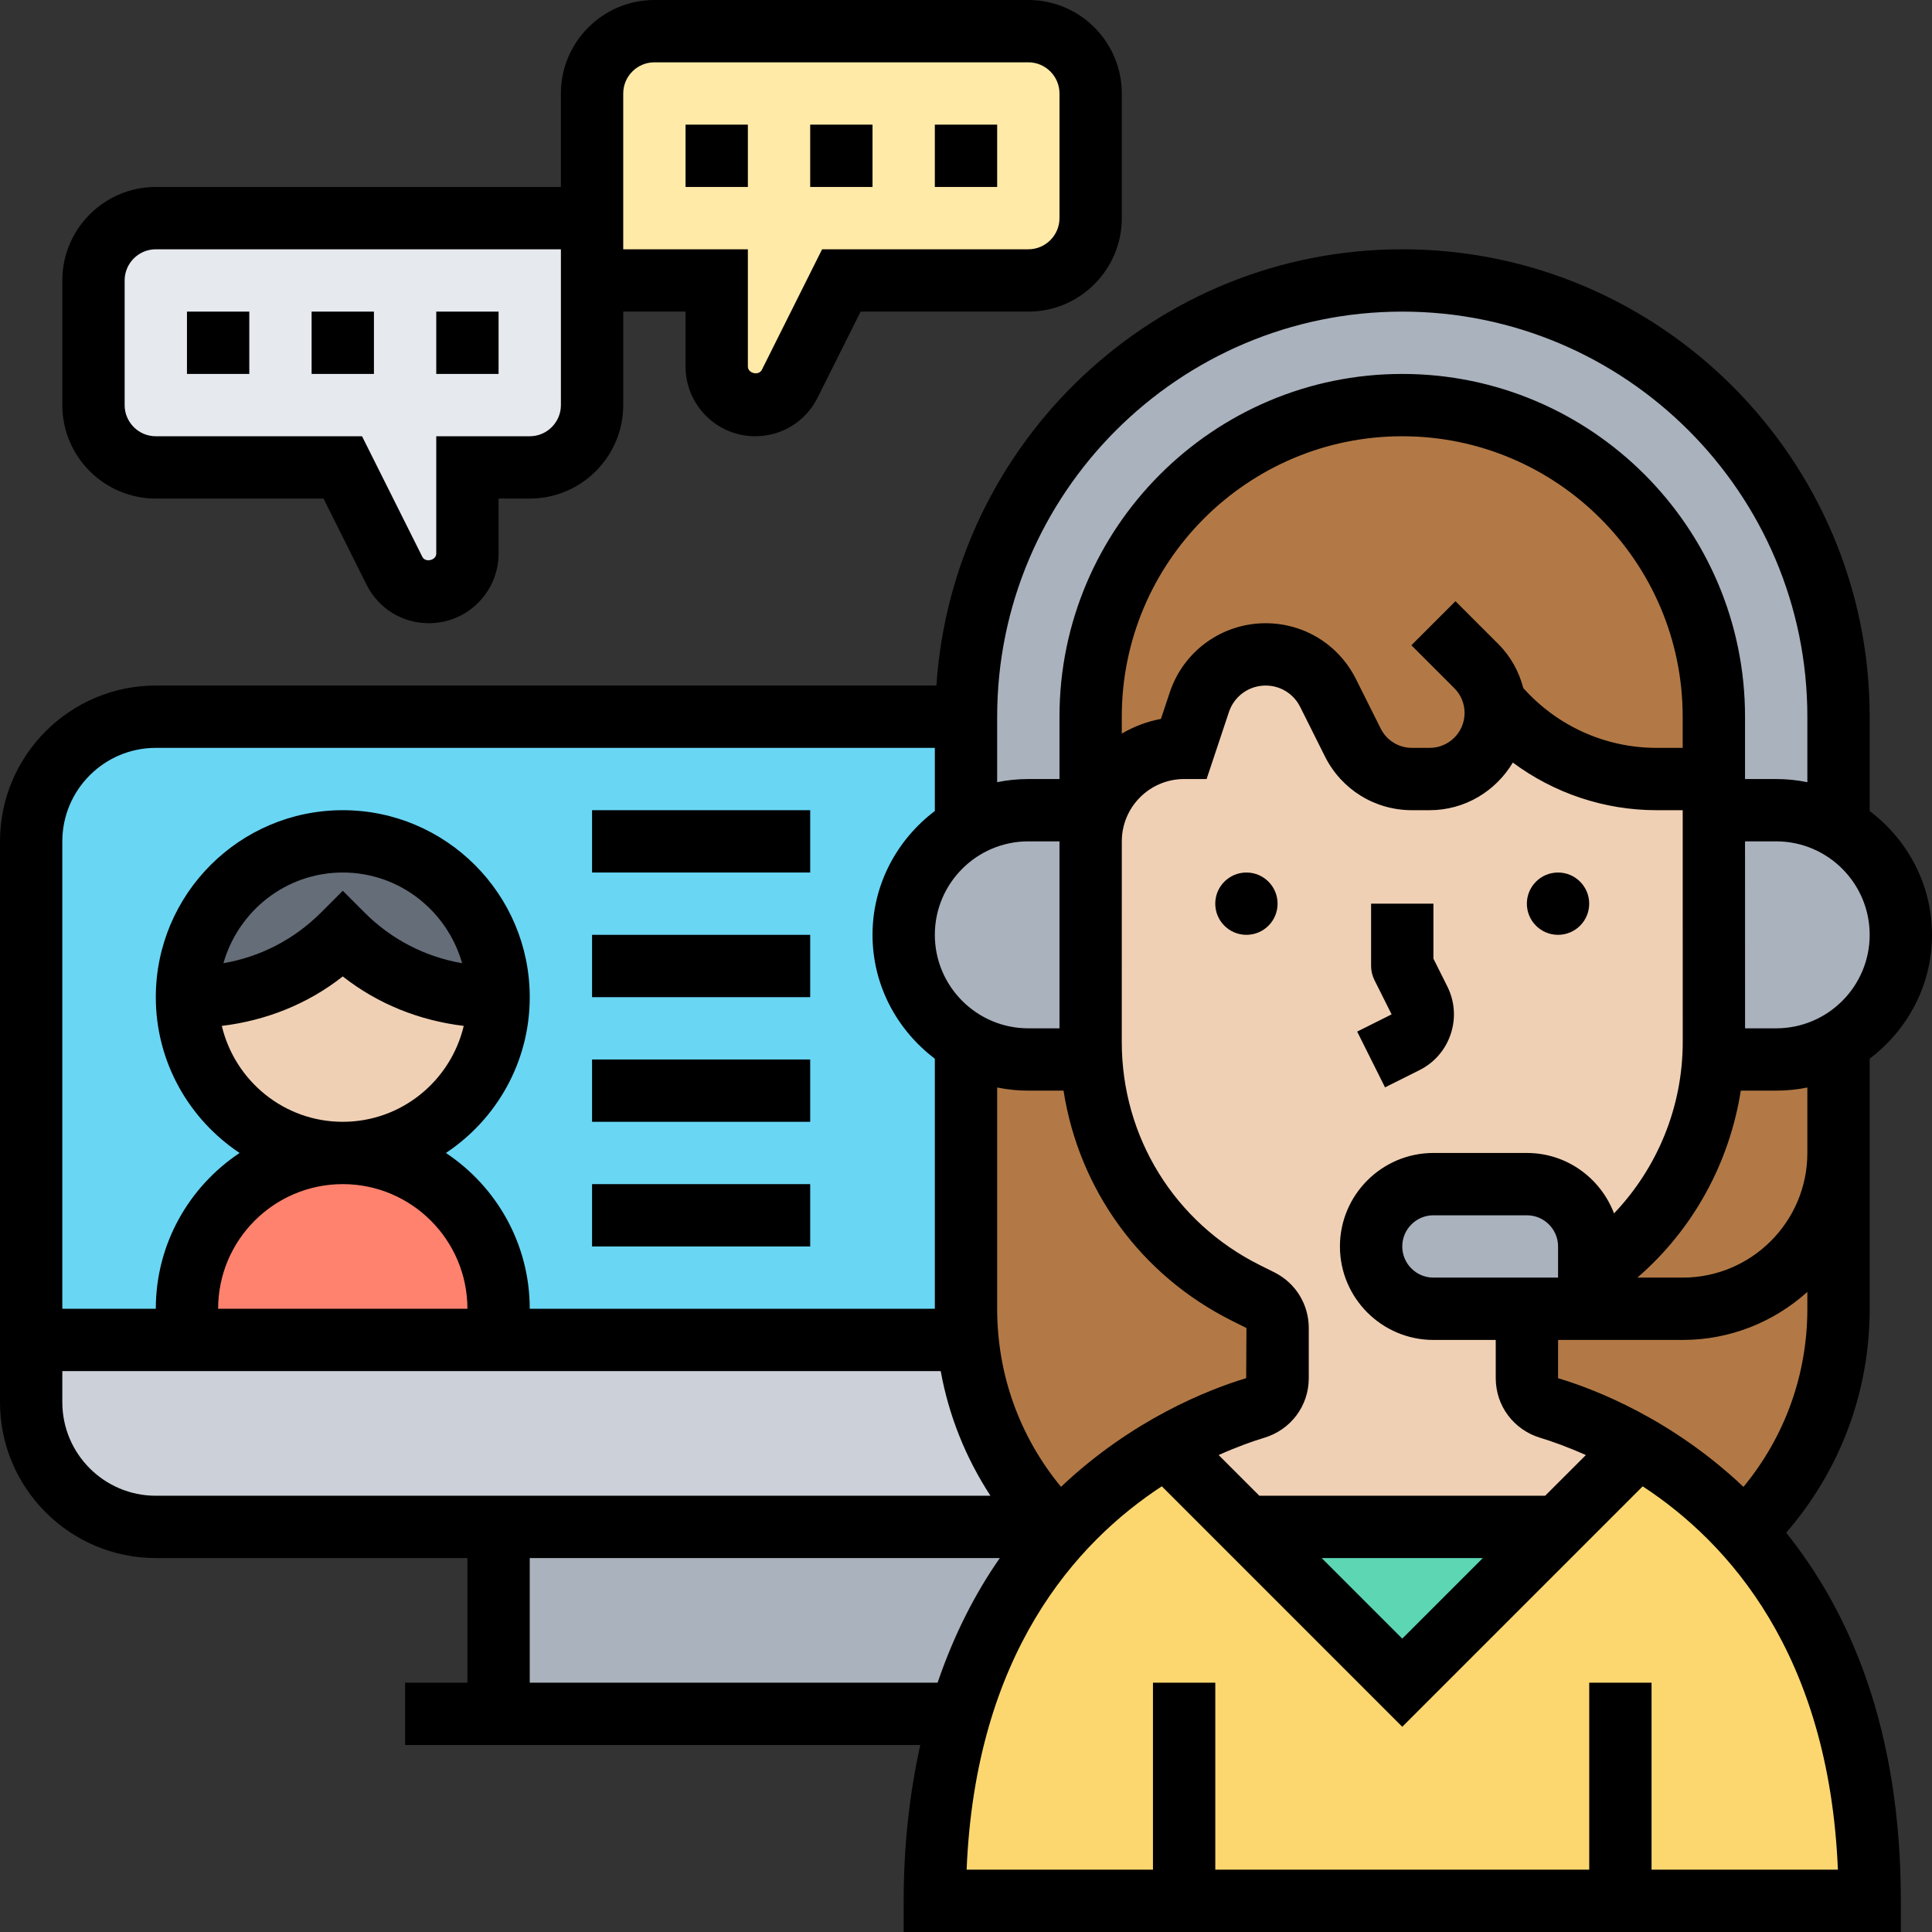
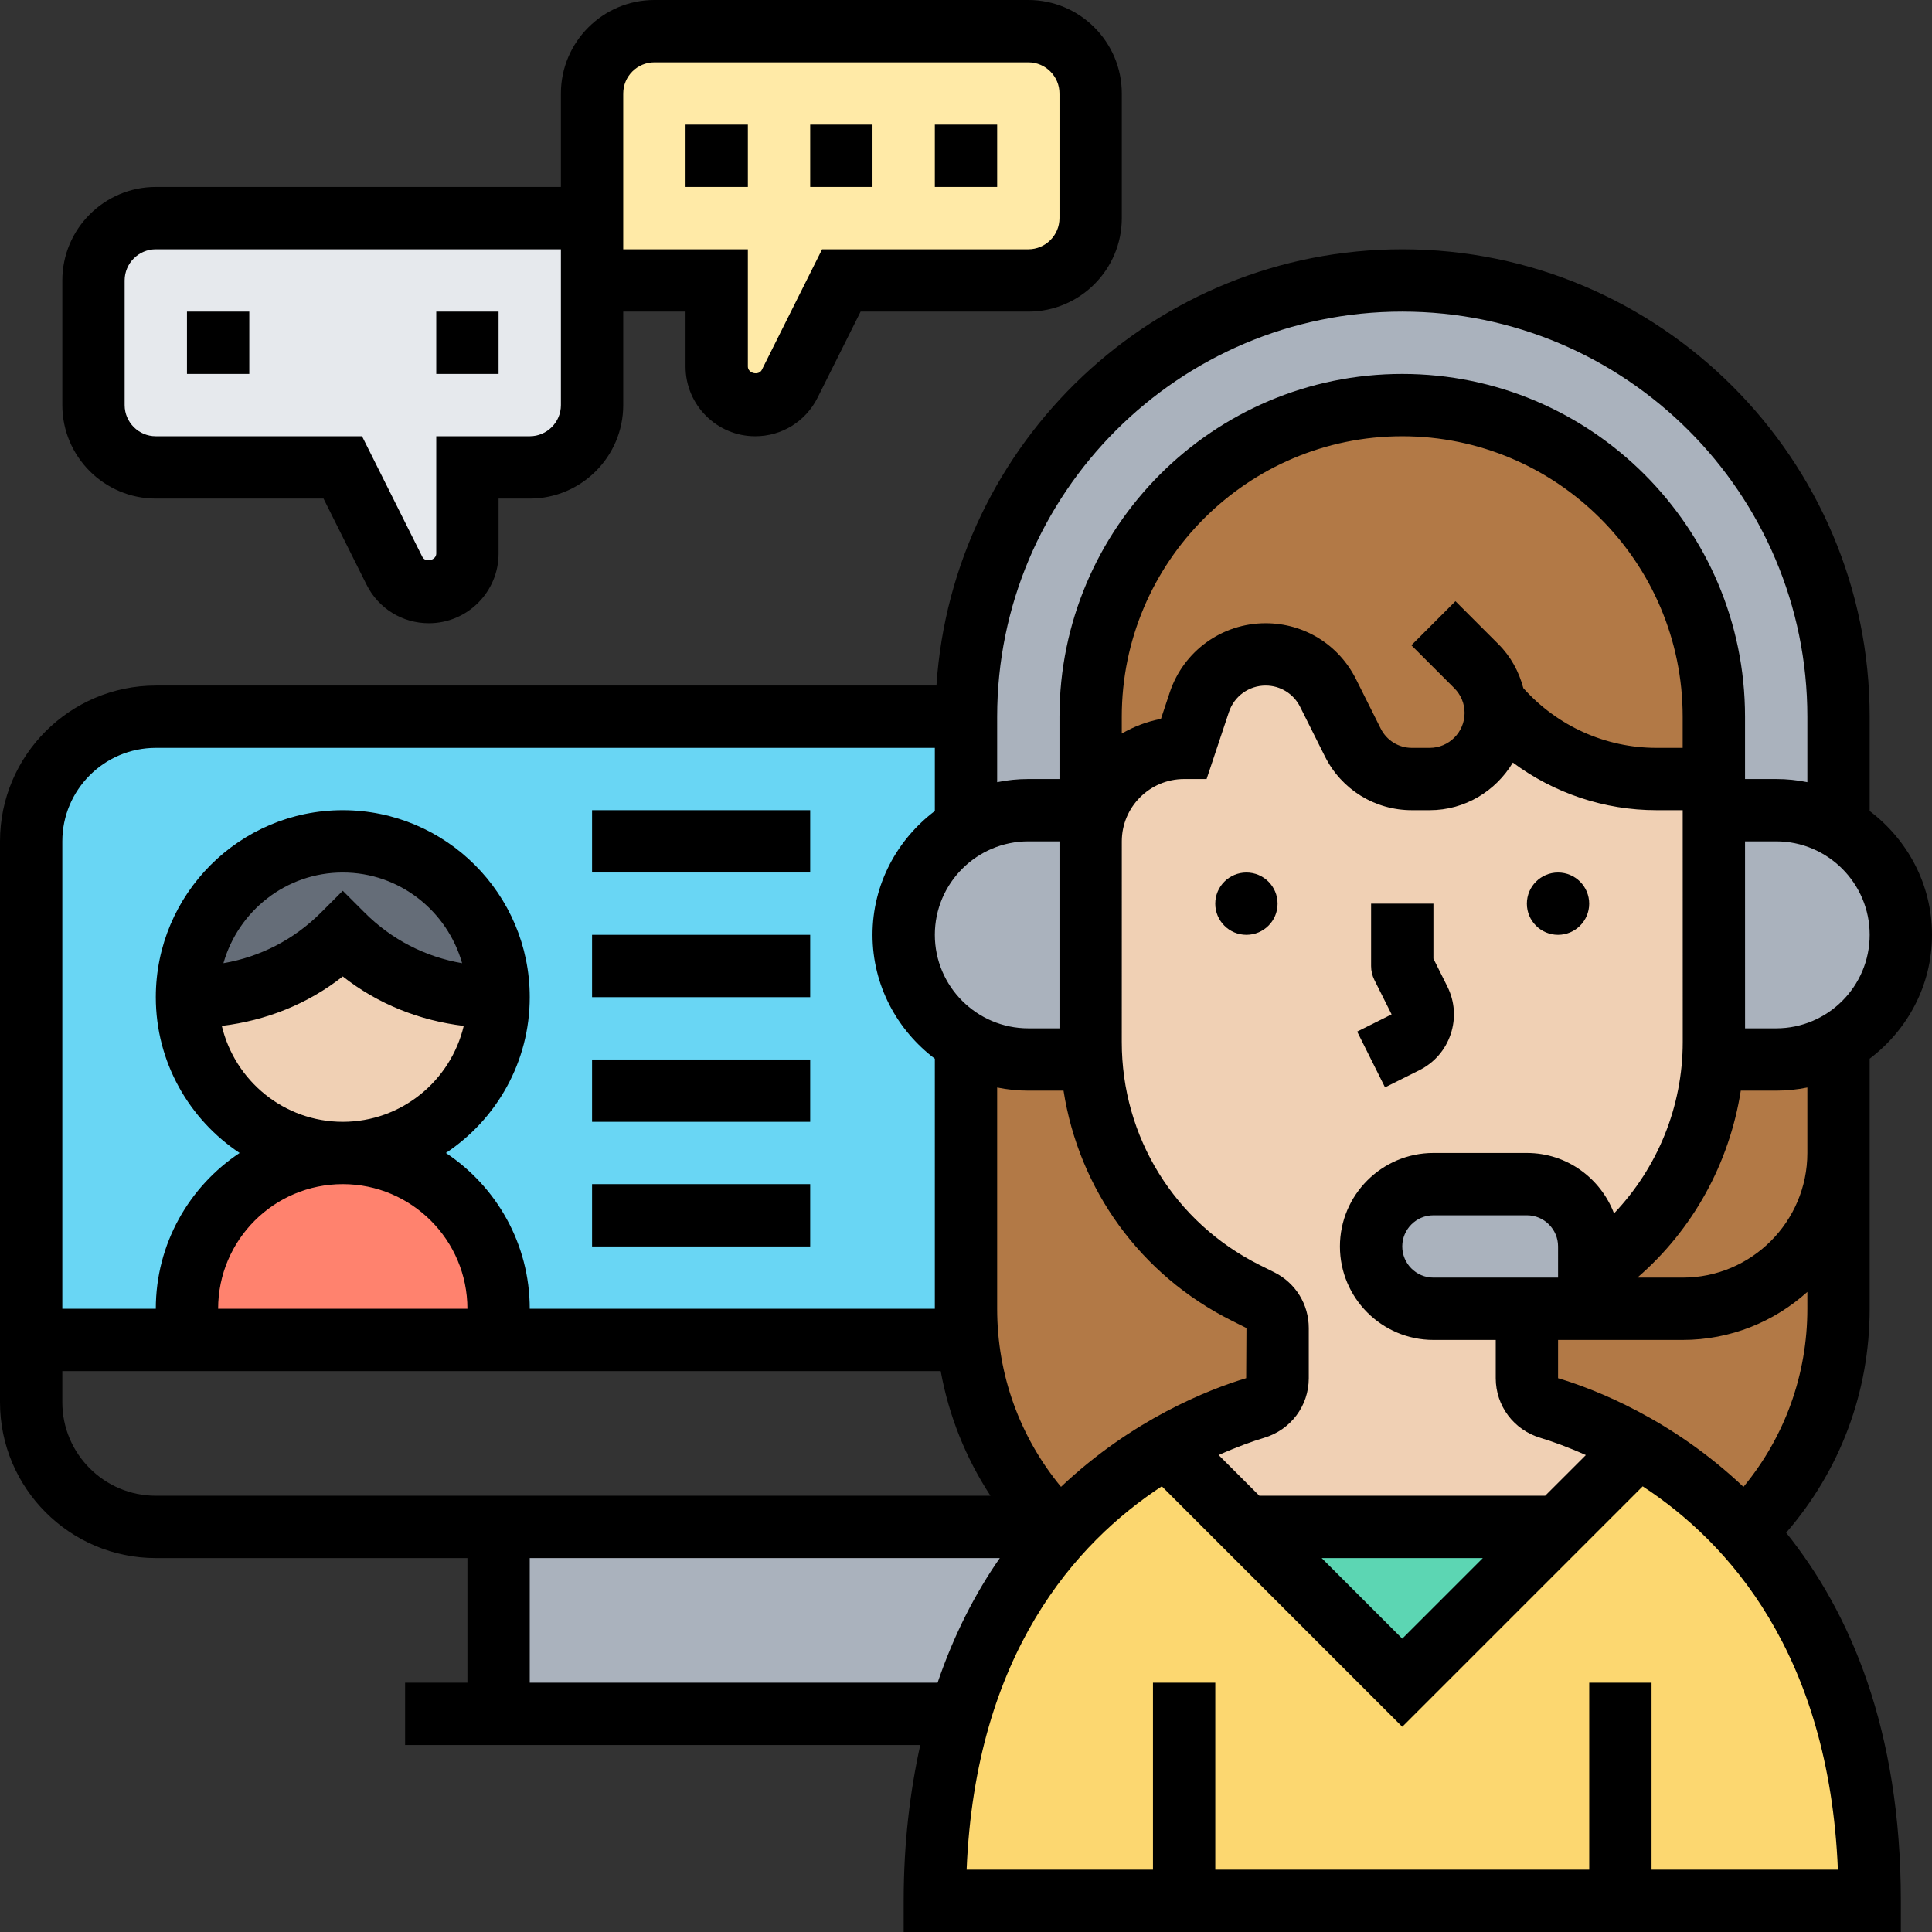
<svg xmlns="http://www.w3.org/2000/svg" height="62.0" preserveAspectRatio="xMidYMid meet" version="1.0" viewBox="0.0 0.0 62.0 62.0" width="62.0" zoomAndPan="magnify">
  <rect x="0.0" y="0.0" width="62.0" height="62.0" fill="#333333" stroke="none" />
  <g>
    <g>
      <g>
        <path d="M19,7V3c0-1.1,0.9-2,2-2h12c1.1,0,2,0.9,2,2v4c0,1.1-0.9,2-2,2h-6l-1.66,3.32 C25.13,12.74,24.7,13,24.24,13C23.55,13,23,12.45,23,11.76V9h-4V7z" fill="#ffeaa7" />
      </g>
      <g>
        <path d="M19,9v4c0,1.1-0.9,2-2,2h-2v2.76c0,0.69-0.55,1.24-1.24,1.24c-0.46,0-0.89-0.26-1.1-0.68L11,15H5 c-1.1,0-2-0.9-2-2V9c0-1.1,0.9-2,2-2h14V9z" fill="#e6e9ed" />
      </g>
      <g>
        <path d="M33.86,49c0.05,0.06,0.11,0.11,0.16,0.16c-1.3,1.42-2.48,3.32-3.21,5.84H30.8H16v-6H33.86z" fill="#aab2bd" />
      </g>
      <g>
-         <path d="M33.86,49H16H5c-2.21,0-4-1.79-4-4v-2h5h10h15.05C31.28,45.33,32.31,47.42,33.86,49z" fill="#ccd1d9" />
-       </g>
+         </g>
      <g>
        <path d="M31,42v-8.54c-0.3-0.17-0.58-0.39-0.83-0.63C29.45,32.1,29,31.1,29,30c0-1.48,0.8-2.77,2-3.46V23 H5c-2.21,0-4,1.79-4,4v16h30.05C31.02,42.67,31,42.34,31,42z" fill="#69d6f4" />
      </g>
      <g>
        <path d="M11,27c2.76,0,5,2.24,5,5h-0.17c-1.81,0-3.55-0.72-4.83-2c-1.28,1.28-3.02,2-4.83,2H6 C6,29.24,8.24,27,11,27z" fill="#656d78" />
      </g>
      <g>
        <path d="M16,42v1H6v-1c0-2.76,2.24-5,5-5c1.38,0,2.63,0.56,3.54,1.46C15.44,39.37,16,40.62,16,42z" fill="#ff826e" />
      </g>
      <g>
        <path d="M15.83,32H16c0,2.76-2.24,5-5,5s-5-2.24-5-5h0.17c1.81,0,3.55-0.72,4.83-2 C12.28,31.28,14.02,32,15.83,32z" fill="#f0d0b4" />
      </g>
      <g>
        <path d="M51,40.92c2.33-1.55,3.81-4.11,3.98-6.92H55h2c0.72,0,1.4-0.19,1.98-0.53L59,33.5V37 c0,2.76-2.24,5-5,5h-3V40.92z" fill="#b27946" />
      </g>
      <g>
-         <path d="M51,42h3c2.76,0,5-2.24,5-5v5c0,2.81-1.16,5.34-3.02,7.16c-1.12-1.23-2.32-2.11-3.41-2.73 c-1.17-0.68-2.2-1.05-2.85-1.25C49.3,45.06,49,44.67,49,44.23V42H51z" fill="#b27946" />
+         <path d="M51,42h3c2.76,0,5-2.24,5-5v5c0,2.81-1.16,5.34-3.02,7.16c-1.12-1.23-2.32-2.11-3.41-2.73 c-1.17-0.68-2.2-1.05-2.85-1.25V42H51z" fill="#b27946" />
      </g>
      <g>
        <path d="M37.43,46.43c-1.09,0.62-2.29,1.5-3.41,2.73c-0.05-0.05-0.11-0.1-0.16-0.16 c-1.55-1.58-2.58-3.67-2.81-6C31.02,42.67,31,42.34,31,42v-8.54C31.59,33.8,32.27,34,33,34h2h0.02c0.2,3.19,2.07,6.04,4.95,7.49 l0.48,0.23c0.34,0.17,0.55,0.52,0.55,0.9v1.61c0,0.44-0.3,0.83-0.72,0.95C39.63,45.38,38.6,45.75,37.43,46.43z" fill="#b27946" />
      </g>
      <g>
        <path d="M47.98,22.57c0.01,0.1,0.02,0.21,0.02,0.31c0,0.58-0.24,1.12-0.62,1.5C47,24.76,46.46,25,45.88,25 h-0.57c-0.8,0-1.54-0.45-1.9-1.17l-0.79-1.59c-0.38-0.76-1.16-1.24-2-1.24c-0.97,0-1.83,0.62-2.13,1.53L38,24 c-0.83,0-1.58,0.34-2.12,0.88C35.34,25.42,35,26.17,35,27v-1v-3c0-5.52,4.48-10,10-10c2.76,0,5.26,1.12,7.07,2.93S55,20.24,55,23 v2h-1.84C51.16,25,49.26,24.11,47.98,22.57z" fill="#b27946" />
      </g>
      <g>
        <path d="M52,61H38h-8c0-2.31,0.3-4.3,0.81-6c0.73-2.52,1.91-4.42,3.21-5.84c1.12-1.23,2.32-2.11,3.41-2.73 L40,49l5,5l5-5l2.57-2.57c1.09,0.62,2.29,1.5,3.41,2.73C58.16,51.55,60,55.28,60,61H52z" fill="#fcd770" />
      </g>
      <g>
        <path d="M50 49L45 54 40 49z" fill="#5cd6b3" />
      </g>
      <g>
        <path d="M55,26v1v6.44c0,0.19-0.01,0.37-0.02,0.56c-0.17,2.81-1.65,5.37-3.98,6.92V40c0-1.1-0.9-2-2-2h-3 c-0.56,0-1.06,0.22-1.42,0.59C44.22,38.95,44,39.45,44,40c0,1.1,0.89,2,2,2h3v2.23c0,0.44,0.3,0.83,0.72,0.95 c0.65,0.2,1.68,0.57,2.85,1.25L50,49H40l-2.57-2.57c1.17-0.68,2.2-1.05,2.85-1.25C40.7,45.06,41,44.67,41,44.23v-1.61 c0-0.38-0.21-0.73-0.55-0.9l-0.48-0.23c-2.88-1.45-4.75-4.3-4.95-7.49C35.01,33.82,35,33.63,35,33.44V27 c0-0.83,0.34-1.58,0.88-2.12C36.42,24.34,37.17,24,38,24l0.49-1.47c0.3-0.91,1.16-1.53,2.13-1.53c0.84,0,1.62,0.48,2,1.24 l0.79,1.59c0.36,0.72,1.1,1.17,1.9,1.17h0.57c0.58,0,1.12-0.24,1.5-0.62C47.76,24,48,23.46,48,22.88c0-0.1-0.01-0.21-0.02-0.31 c1.28,1.54,3.18,2.43,5.18,2.43H55V26z" fill="#f0d0b4" />
      </g>
      <g>
        <path d="M58.98,33.47C58.4,33.81,57.72,34,57,34h-2h-0.02c0.01-0.19,0.02-0.37,0.02-0.56V27v-1h2 c0.73,0,1.41,0.2,2,0.54c0.3,0.17,0.58,0.39,0.83,0.63C60.55,27.9,61,28.9,61,30C61,31.49,60.19,32.79,58.98,33.47z" fill="#aab2bd" />
      </g>
      <g>
        <path d="M35,23v3h-2c-0.73,0-1.41,0.2-2,0.54V23c0-7.73,6.27-14,14-14c3.86,0,7.36,1.57,9.9,4.1 c2.53,2.54,4.1,6.04,4.1,9.9v3.54C58.41,26.2,57.73,26,57,26h-2v-1v-2c0-2.76-1.12-5.26-2.93-7.07S47.76,13,45,13 C39.48,13,35,17.48,35,23z" fill="#aab2bd" />
      </g>
      <g>
        <path d="M35,33.44c0,0.19,0.01,0.38,0.02,0.56H35h-2c-0.73,0-1.41-0.2-2-0.54 c-0.3-0.17-0.58-0.39-0.83-0.63C29.45,32.1,29,31.1,29,30c0-1.48,0.8-2.77,2-3.46C31.59,26.2,32.27,26,33,26h2v1V33.44z" fill="#aab2bd" />
      </g>
      <g>
        <path d="M51,40v0.92V42h-2h-3c-1.11,0-2-0.9-2-2c0-0.55,0.22-1.05,0.58-1.41C44.94,38.22,45.44,38,46,38h3 C50.1,38,51,38.9,51,40z" fill="#aab2bd" />
      </g>
    </g>
    <g>
      <circle cx="39.999" cy="29" fill="inherit" r="1" />
      <circle cx="49.999" cy="29" fill="inherit" r="1" />
      <path d="M44.447,34.895l1.105-0.553c0.478-0.239,0.834-0.65,1.003-1.157s0.13-1.049-0.108-1.527L46,30.764V29h-2v2 c0,0.155,0.036,0.309,0.105,0.447l0.553,1.105l-1.105,0.553L44.447,34.895z" fill="inherit" />
      <path d="M60,42v-8.026c1.207-0.914,2-2.347,2-3.974c0-1.627-0.793-3.061-2-3.974V23c0-8.271-6.729-15-15-15 c-7.933,0-14.431,6.195-14.949,14H5c-2.757,0-5,2.243-5,5v18c0,2.757,2.243,5,5,5h10v4h-2v2h16.532C29.205,57.487,29,59.132,29,61 v1h32v-1c0-5.508-1.633-9.265-3.68-11.814C59.051,47.189,60,44.674,60,42z M55.95,47.715c-2.289-2.166-4.747-3.129-5.95-3.487 L50,43h4c1.538,0,2.938-0.586,4-1.541V42C58,44.114,57.276,46.109,55.95,47.715z M49.586,48h-9.172l-1.306-1.306 c0.582-0.261,1.09-0.442,1.456-0.552C41.423,45.886,42,45.116,42,44.228l0-1.609c0-0.763-0.424-1.448-1.106-1.789l-0.473-0.236 c-2.728-1.364-4.423-4.106-4.422-7.157L36,27h0c0-1.103,0.897-2,2-2h0.721l0.717-2.151C39.607,22.341,40.08,22,40.615,22 c0.473,0,0.898,0.263,1.109,0.686l0.794,1.588C43.051,25.339,44.121,26,45.311,26h0.568c1.137,0,2.124-0.617,2.67-1.528 C49.87,25.453,51.478,26,53.162,26H54v1H54l0.001,6.437c0,2.077-0.807,4.033-2.205,5.503C51.366,37.809,50.279,37,49,37h-3 c-1.654,0-3,1.346-3,3s1.346,3,3,3h2l0,1.227c0,0.889,0.577,1.659,1.435,1.916c0.366,0.11,0.875,0.291,1.457,0.552L49.586,48z M47.586,50L45,52.586L42.414,50H47.586z M34.049,47.714C32.723,46.108,32,44.114,32,42v-7.101C32.323,34.965,32.657,35,33,35 h1.13c0.494,3.167,2.462,5.914,5.398,7.382L40,42.618l-0.009,1.609C38.793,44.586,36.337,45.548,34.049,47.714z M33,27h1l0,6h-1 c-1.654,0-3-1.346-3-3S31.345,27,33,27z M60,30c0,1.654-1.346,3-3,3h-0.999L56,27H57C58.654,27,60,28.346,60,30z M55.864,35H57 c0.342,0,0.677-0.035,1-0.101V37c0,2.206-1.794,4-4,4h-1.455C54.333,39.455,55.497,37.328,55.864,35z M54,24h-0.838 c-1.643,0-3.186-0.7-4.277-1.918c-0.139-0.527-0.403-1.015-0.799-1.41l-1.379-1.379l-1.414,1.414l1.379,1.379 C46.883,22.298,47,22.579,47,22.879C47,23.497,46.497,24,45.879,24h-0.568c-0.427,0-0.812-0.238-1.003-0.62l-0.794-1.588 C42.961,20.687,41.851,20,40.615,20c-1.397,0-2.633,0.891-3.075,2.216l-0.284,0.854c-0.451,0.085-0.873,0.248-1.257,0.471V23 c0-4.962,4.038-9,9-9s9,4.038,9,9V24z M50,41h-4c-0.551,0-1-0.449-1-1s0.449-1,1-1h3c0.551,0,1,0.449,1,1V41z M45,10 c7.168,0,13,5.832,13,13v2.101C57.676,25.035,57.342,25,57,25h-1v-2c0-6.065-4.935-11-11-11s-11,4.935-11,11v2h-1 c-0.342,0-0.677,0.035-1,0.101V23C32,15.832,37.831,10,45,10z M5,24h25v2.026c-1.207,0.914-2,2.348-2,3.974 c0,1.627,0.793,3.061,2,3.975V42H17c0-2.086-1.071-3.924-2.69-5c1.62-1.076,2.69-2.914,2.69-5c0-3.309-2.691-6-6-6s-6,2.691-6,6 c0,2.086,1.071,3.924,2.69,5C6.071,38.076,5,39.914,5,42H2V27C2,25.346,3.346,24,5,24z M11,38c2.206,0,4,1.794,4,4H7 C7,39.794,8.794,38,11,38z M7.118,32.922c1.42-0.171,2.758-0.702,3.882-1.587c1.124,0.885,2.462,1.416,3.882,1.587 C14.464,34.682,12.887,36,11,36S7.536,34.682,7.118,32.922z M7.17,30.91C7.648,29.236,9.175,28,11,28s3.352,1.236,3.83,2.91 c-1.177-0.202-2.261-0.756-3.123-1.617L11,28.586l-0.707,0.707C9.431,30.154,8.347,30.708,7.17,30.91z M2,45v-1h28.188 c0.261,1.432,0.802,2.785,1.597,4H5C3.346,48,2,46.654,2,45z M17,54v-4h15.085c-0.78,1.118-1.466,2.443-1.997,4H17z M53,60v-6h-2 v6H39v-6h-2v6h-5.98c0.285-6.931,3.515-10.503,6.264-12.303L45,55.414l7.716-7.716c2.749,1.8,5.979,5.371,6.264,12.302H53z" fill="inherit" />
      <path d="M19 26H26V28H19z" fill="inherit" />
      <path d="M19 30H26V32H19z" fill="inherit" />
      <path d="M19 34H26V36H19z" fill="inherit" />
      <path d="M19 38H26V40H19z" fill="inherit" />
      <path d="M26 4H28V6H26z" fill="inherit" />
      <path d="M22 4H24V6H22z" fill="inherit" />
      <path d="M30 4H32V6H30z" fill="inherit" />
      <path d="M5,16h5.382l1.382,2.765c0.381,0.762,1.148,1.235,2,1.235C14.997,20,16,18.997,16,17.764V16h1c1.654,0,3-1.346,3-3v-3h2 v1.764C22,12.997,23.003,14,24.236,14c0.852,0,1.619-0.474,2-1.236L27.618,10H33c1.654,0,3-1.346,3-3V3c0-1.654-1.346-3-3-3H21 c-1.654,0-3,1.346-3,3v3H5C3.346,6,2,7.346,2,9v4C2,14.654,3.346,16,5,16z M20,3c0-0.551,0.449-1,1-1h12c0.551,0,1,0.449,1,1v4 c0,0.551-0.449,1-1,1h-6.618l-1.934,3.869C24.35,12.065,24,11.983,24,11.764V8h-4V6V3z M4,9c0-0.551,0.449-1,1-1h13v2v3 c0,0.551-0.449,1-1,1h-3v3.764c0,0.219-0.35,0.301-0.447,0.105L11.618,14H5c-0.551,0-1-0.449-1-1V9z" fill="inherit" />
      <path d="M6 10H8V12H6z" fill="inherit" />
      <path d="M14 10H16V12H14z" fill="inherit" />
-       <path d="M10 10H12V12H10z" fill="inherit" />
    </g>
  </g>
</svg>